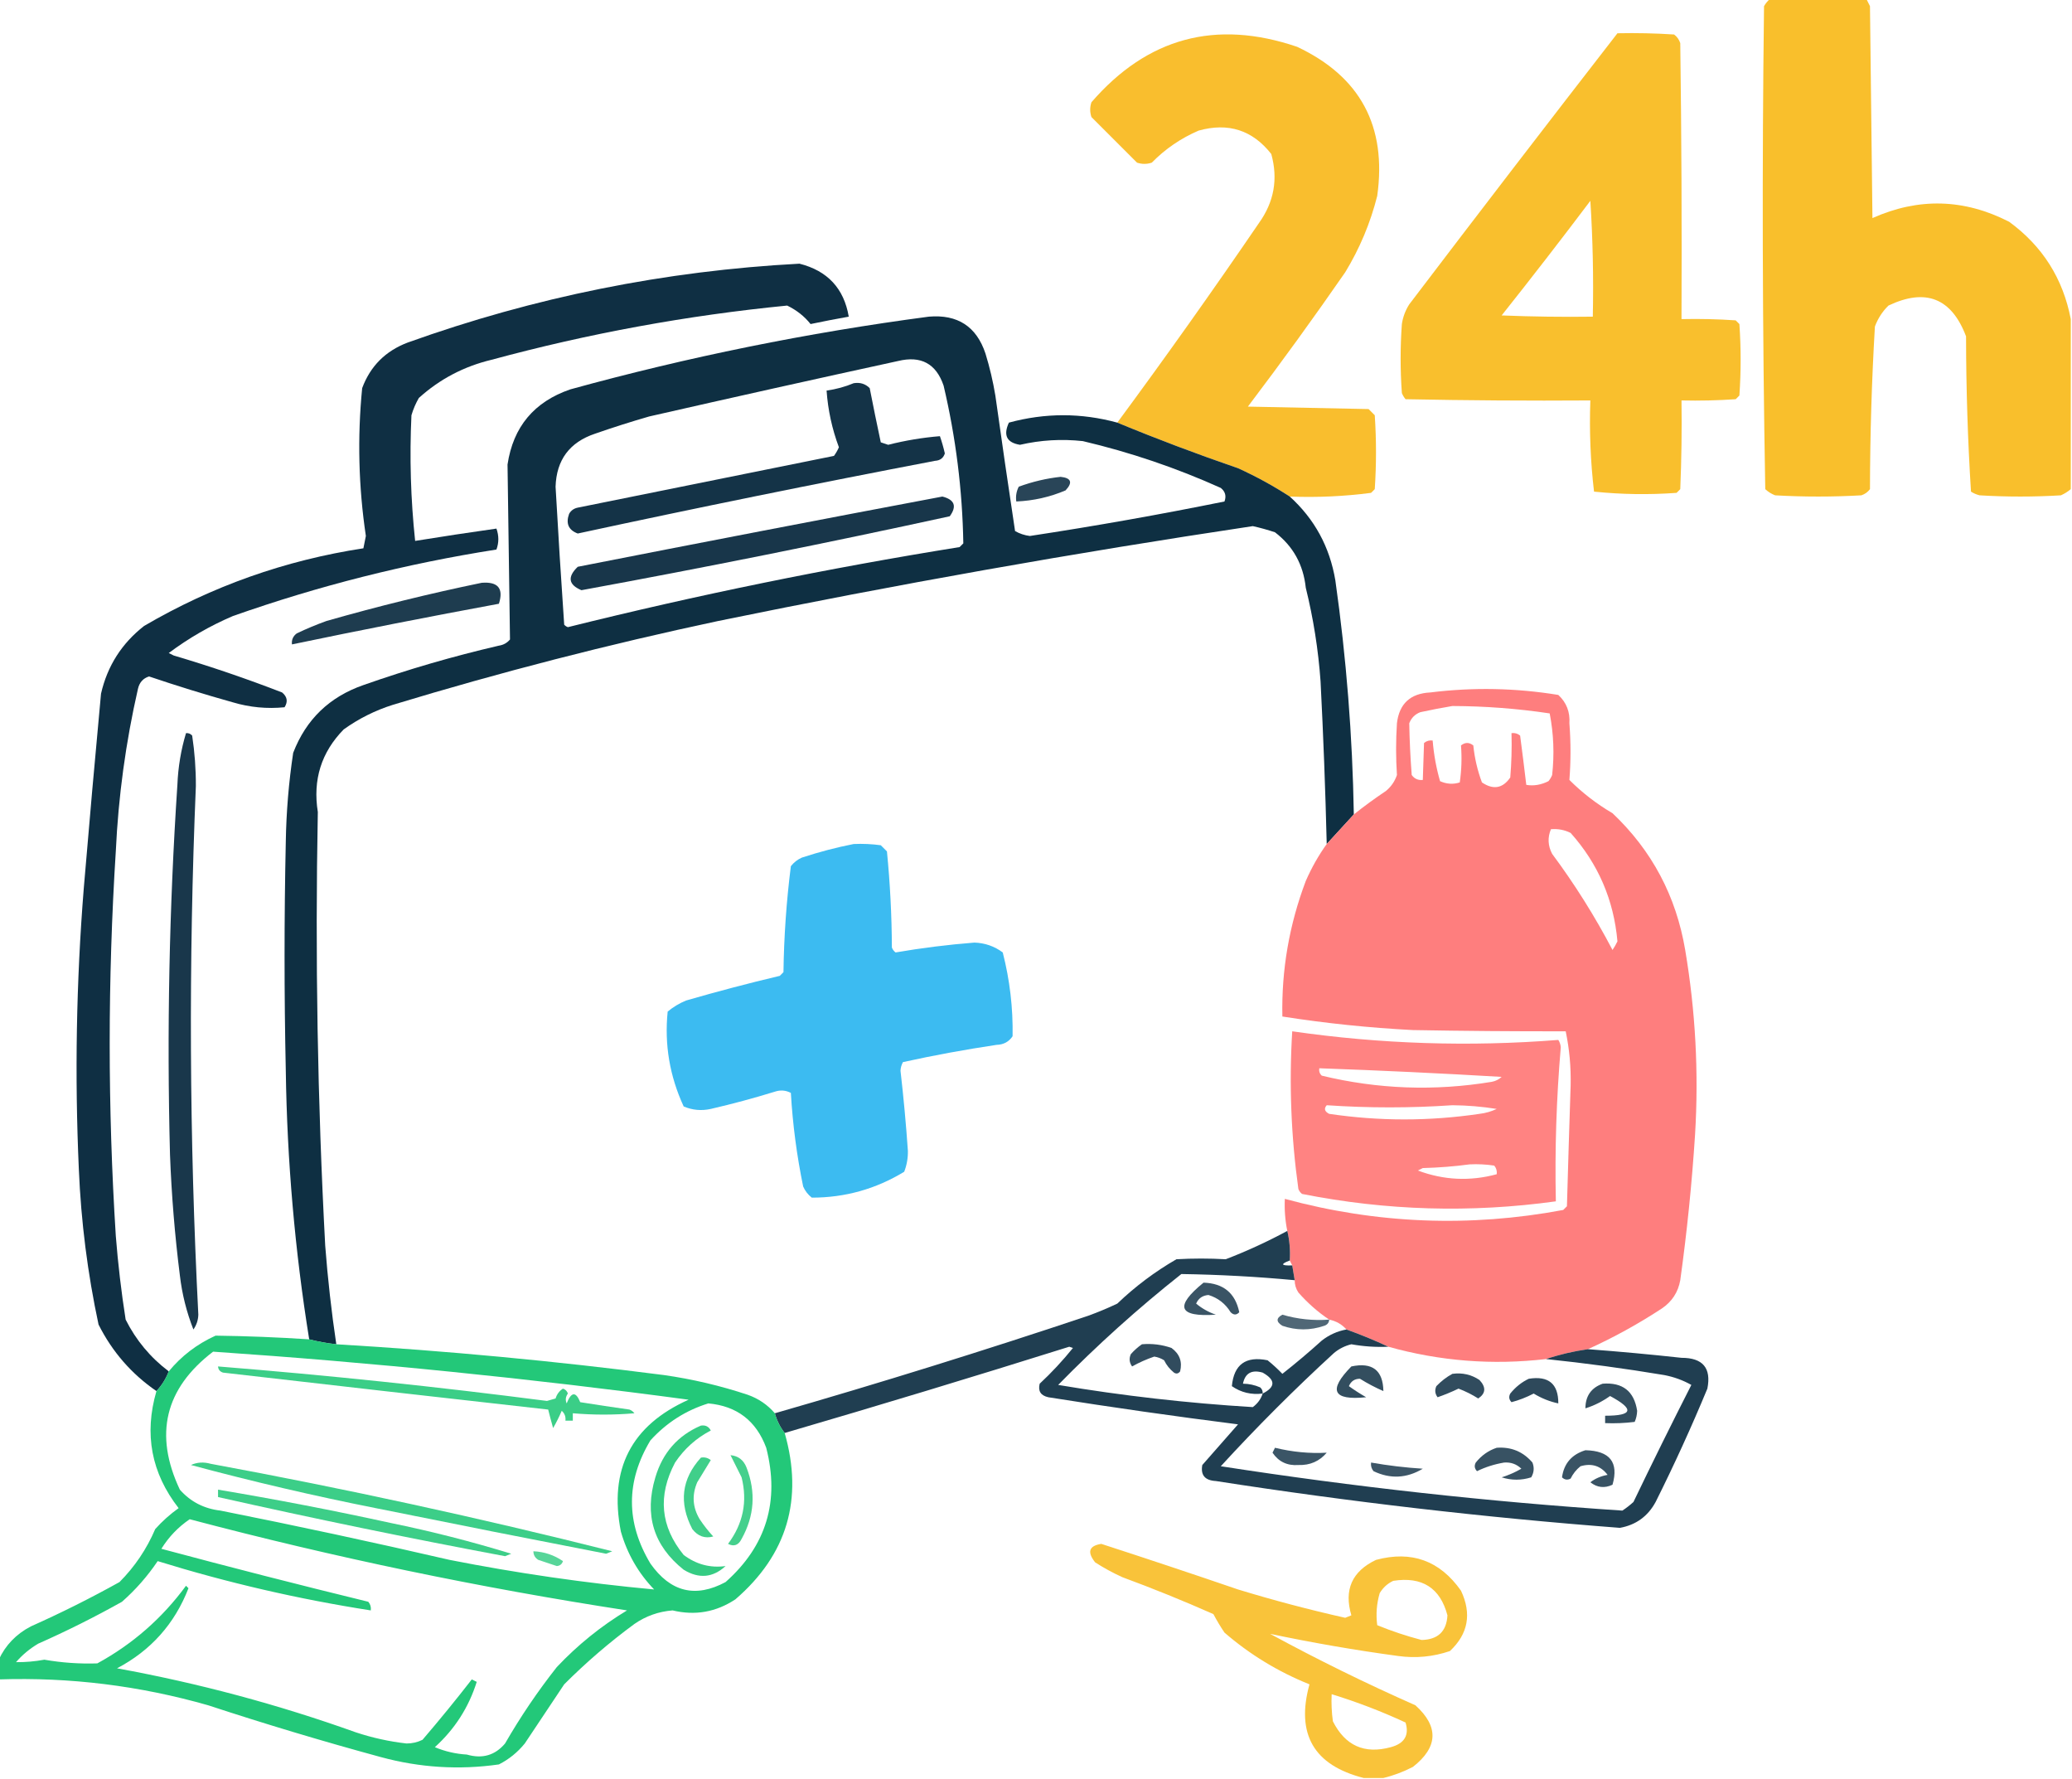
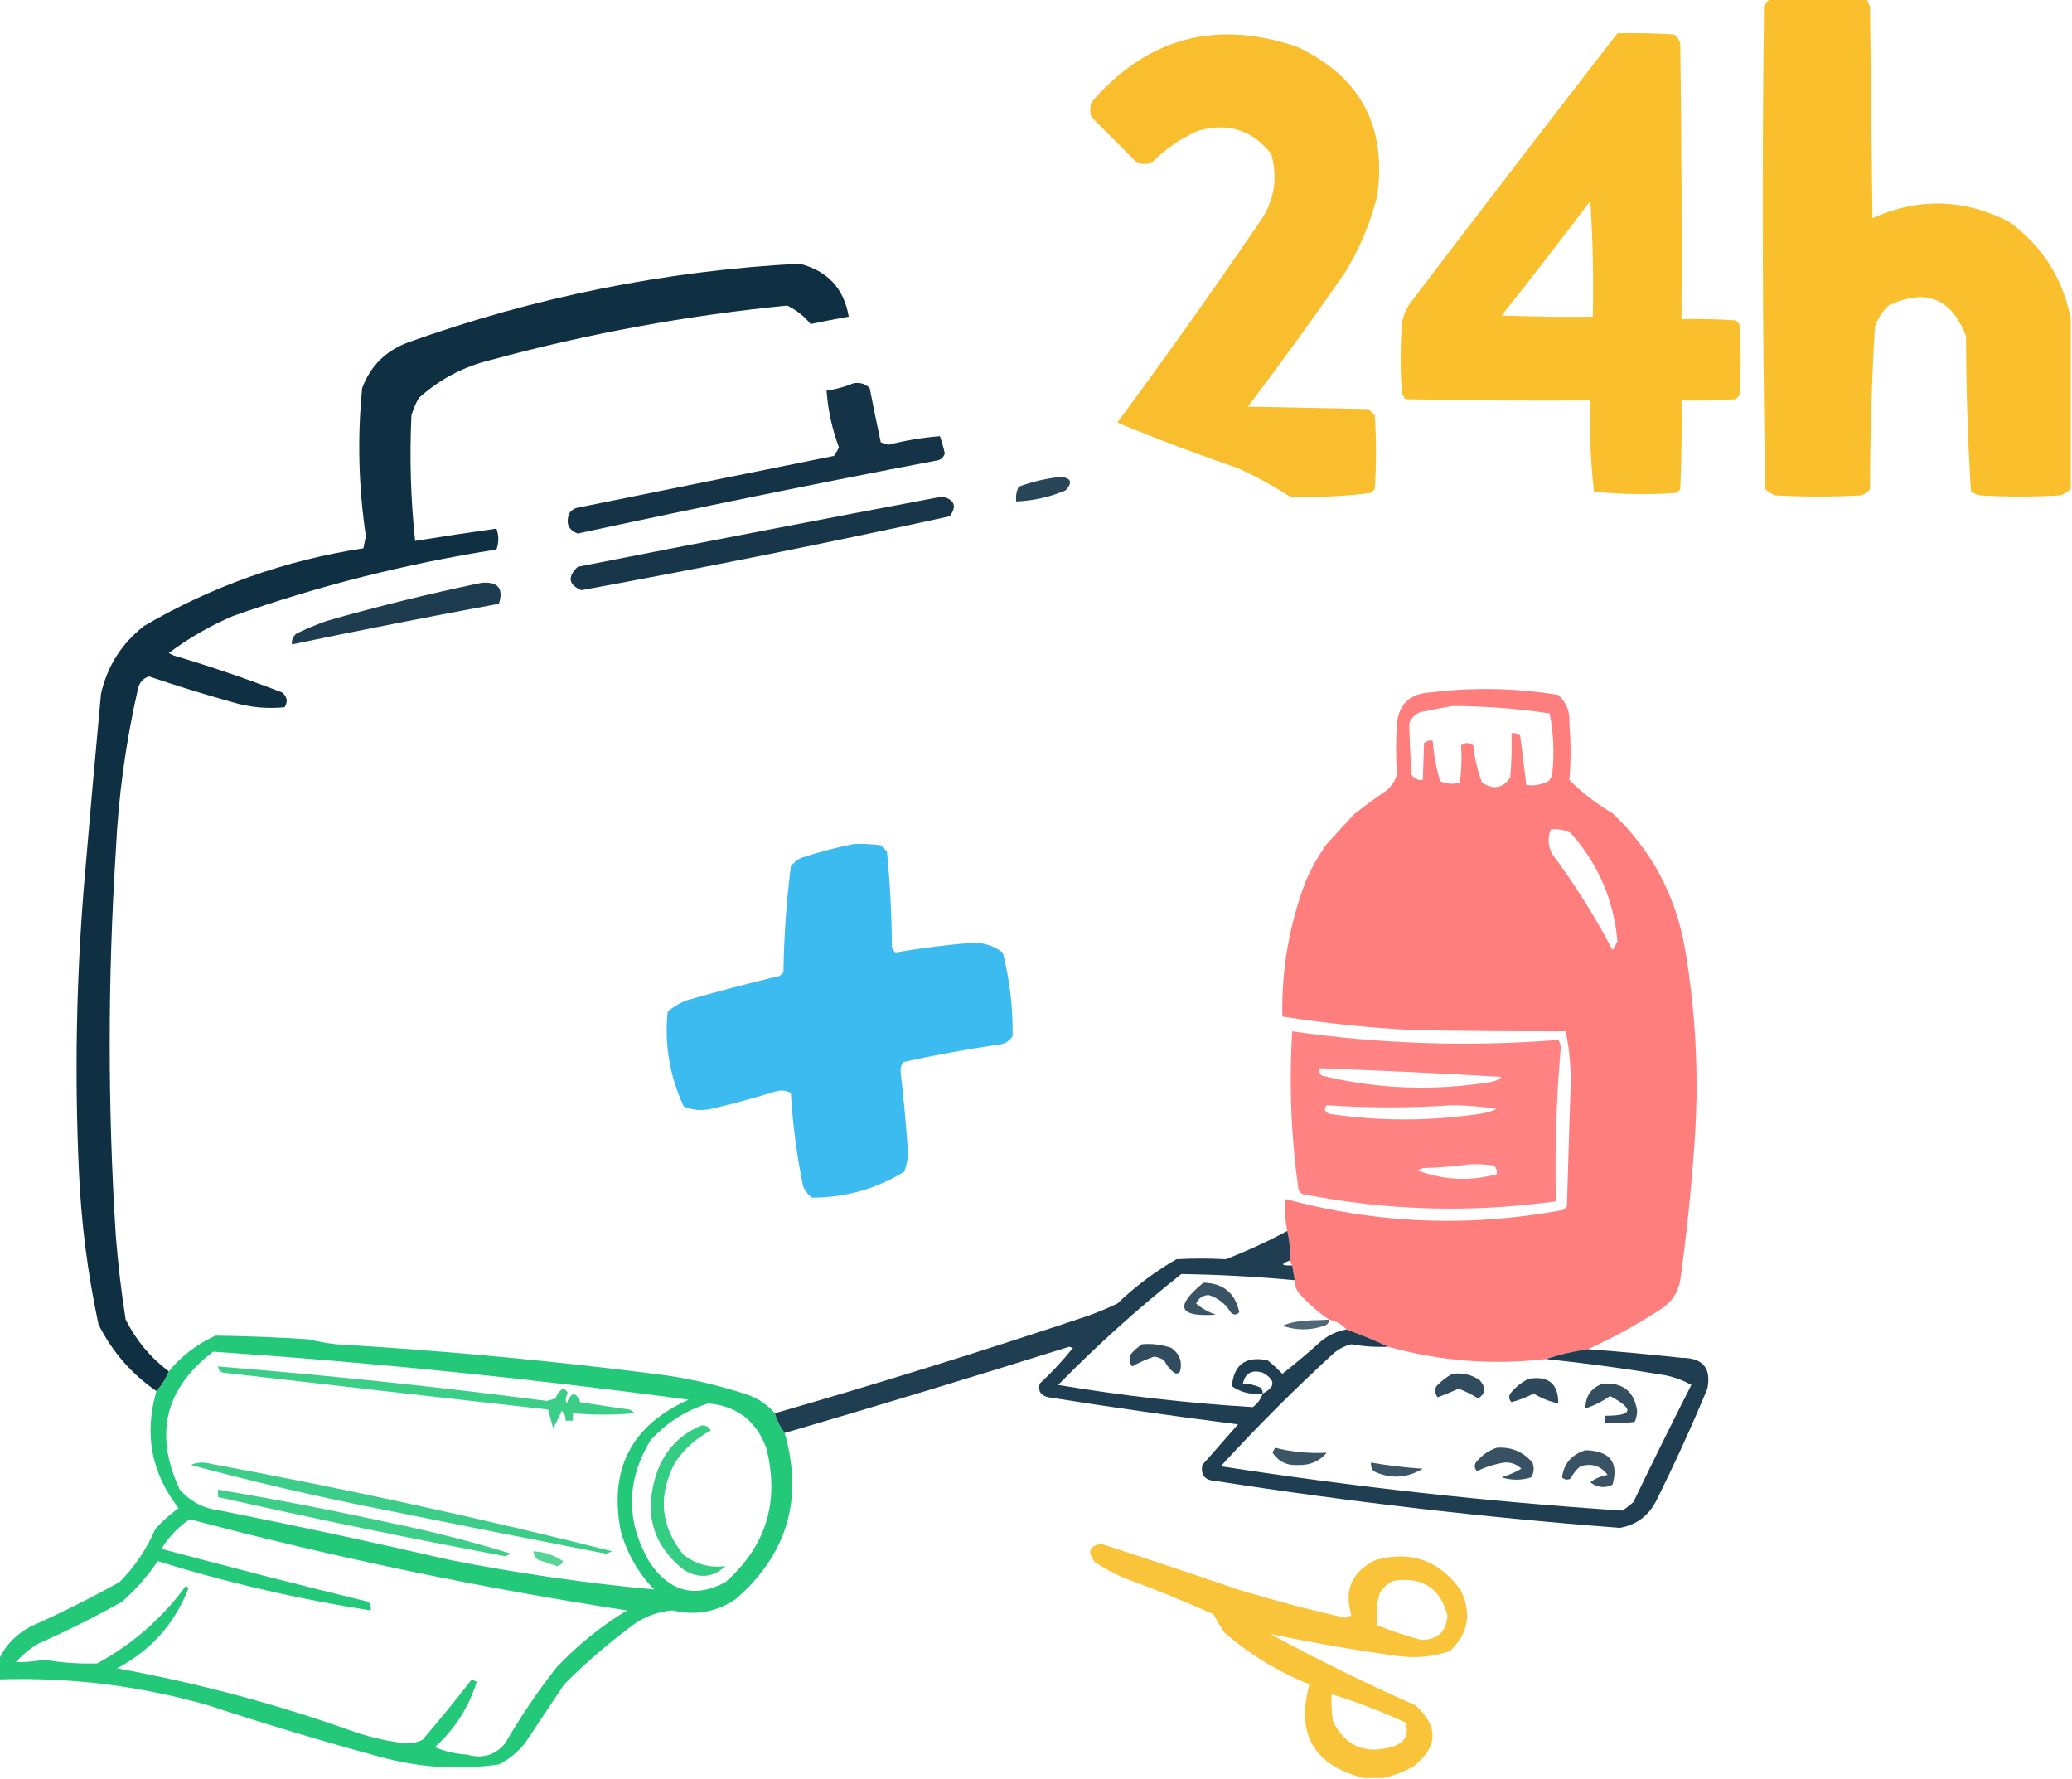
<svg xmlns="http://www.w3.org/2000/svg" version="1.1" width="841px" height="722px" style="shape-rendering:geometricPrecision; text-rendering:geometricPrecision; image-rendering:optimizeQuality; fill-rule:evenodd; clip-rule:evenodd">
  <g>
    <path style="opacity:0.977" fill="#f9be28" d="M 718.5,-0.5 C 731.5,-0.5 744.5,-0.5 757.5,-0.5C 757.987,0.473 758.487,1.473 759,2.5C 759.333,31.167 759.667,59.833 760,88.5C 778.717,80.134 797.217,80.634 815.5,90C 829.028,99.892 837.361,113.059 840.5,129.5C 840.5,152.5 840.5,175.5 840.5,198.5C 839.317,199.504 837.984,200.338 836.5,201C 825.5,201.667 814.5,201.667 803.5,201C 802.234,200.691 801.067,200.191 800,199.5C 798.689,178.589 798.022,157.589 798,136.5C 792.121,120.981 781.621,116.814 766.5,124C 764.044,126.408 762.211,129.241 761,132.5C 759.71,154.45 759.043,176.45 759,198.5C 758.097,199.701 756.931,200.535 755.5,201C 743.833,201.667 732.167,201.667 720.5,201C 718.998,200.417 717.665,199.584 716.5,198.5C 715.337,133.207 715.17,67.874 716,2.5C 716.698,1.309 717.531,0.309 718.5,-0.5 Z" />
  </g>
  <g>
    <path style="opacity:0.973" fill="#f9bd29" d="M 523.5,201.5 C 516.875,197.183 509.875,193.35 502.5,190C 485.873,184.296 469.54,178.129 453.5,171.5C 473.148,144.881 492.315,117.881 511,90.5C 517.137,81.953 518.804,72.62 516,62.5C 508.389,52.799 498.556,49.633 486.5,53C 479.299,56.098 472.965,60.431 467.5,66C 465.5,66.667 463.5,66.667 461.5,66C 455.333,59.833 449.167,53.667 443,47.5C 442.333,45.5 442.333,43.5 443,41.5C 465.679,15.279 493.512,7.779 526.5,19C 552.119,31.063 562.952,51.23 559,79.5C 556.226,90.49 551.892,100.824 546,110.5C 533.22,128.946 520.054,147.113 506.5,165C 522.833,165.333 539.167,165.667 555.5,166C 556.333,166.833 557.167,167.667 558,168.5C 558.667,178.5 558.667,188.5 558,198.5C 557.5,199 557,199.5 556.5,200C 545.578,201.431 534.578,201.931 523.5,201.5 Z" />
  </g>
  <g>
    <path style="opacity:0.975" fill="#f9be28" d="M 656.5,13.5 C 664.174,13.334 671.841,13.5 679.5,14C 680.701,14.902 681.535,16.069 682,17.5C 682.5,54.832 682.667,92.165 682.5,129.5C 689.841,129.334 697.174,129.5 704.5,130C 705,130.5 705.5,131 706,131.5C 706.667,141.167 706.667,150.833 706,160.5C 705.5,161 705,161.5 704.5,162C 697.174,162.5 689.841,162.666 682.5,162.5C 682.667,174.505 682.5,186.505 682,198.5C 681.5,199 681,199.5 680.5,200C 669.257,200.82 658.09,200.653 647,199.5C 645.561,187.242 645.061,174.909 645.5,162.5C 620.498,162.667 595.498,162.5 570.5,162C 569.874,161.25 569.374,160.416 569,159.5C 568.333,150.167 568.333,140.833 569,131.5C 569.438,128.624 570.438,125.957 572,123.5C 599.999,86.672 628.166,50.005 656.5,13.5 Z M 645.5,81.5 C 646.496,96.991 646.83,112.658 646.5,128.5C 634.162,128.667 621.829,128.5 609.5,128C 621.739,112.605 633.739,97.106 645.5,81.5 Z" />
  </g>
  <g>
    <path style="opacity:0.938" fill="#002338" d="M 68.5,556.5 C 67.331,559.511 65.664,562.178 63.5,564.5C 53.381,557.544 45.547,548.544 40,537.5C 35.557,516.747 32.891,495.747 32,474.5C 30.293,436.469 30.959,398.469 34,360.5C 36.213,334.154 38.547,307.821 41,281.5C 43.572,270.261 49.405,261.094 58.5,254C 86.098,237.855 115.764,227.355 147.5,222.5C 147.833,220.833 148.167,219.167 148.5,217.5C 145.525,197.532 145.025,177.532 147,157.5C 150.319,148.571 156.486,142.404 165.5,139C 216.943,120.555 269.943,109.889 324.5,107C 335.883,109.88 342.549,117.046 344.5,128.5C 339.332,129.416 334.166,130.416 329,131.5C 326.492,128.343 323.325,125.843 319.5,124C 278.936,127.979 238.936,135.312 199.5,146C 188.292,148.686 178.459,153.853 170,161.5C 168.725,163.717 167.725,166.051 167,168.5C 166.198,185.549 166.698,202.549 168.5,219.5C 179.482,217.725 190.482,216.059 201.5,214.5C 202.523,217.393 202.523,220.226 201.5,223C 164.983,228.713 129.316,237.713 94.5,250C 85.18,253.989 76.513,258.989 68.5,265C 69.167,265.333 69.833,265.667 70.5,266C 85.368,270.401 100.035,275.401 114.5,281C 116.602,282.733 116.935,284.733 115.5,287C 108.382,287.717 101.382,287.05 94.5,285C 83.076,281.803 71.742,278.303 60.5,274.5C 58.106,275.24 56.606,276.907 56,279.5C 51.035,301.218 48.035,323.218 47,345.5C 43.701,397.502 43.701,449.502 47,501.5C 47.895,512.886 49.228,524.219 51,535.5C 55.221,543.884 61.054,550.884 68.5,556.5 Z" />
  </g>
  <g>
-     <path style="opacity:0.942" fill="#002338" d="M 453.5,171.5 C 469.54,178.129 485.873,184.296 502.5,190C 509.875,193.35 516.875,197.183 523.5,201.5C 533.561,210.617 539.728,221.95 542,235.5C 546.467,267.009 548.967,298.676 549.5,330.5C 545.805,334.526 542.138,338.526 538.5,342.5C 537.96,320.49 537.127,298.49 536,276.5C 535.082,263.661 533.082,250.994 530,238.5C 529,229.103 524.834,221.603 517.5,216C 514.544,215.011 511.544,214.178 508.5,213.5C 435.821,224.391 363.488,237.224 291.5,252C 247.006,261.457 203.006,272.79 159.5,286C 152.276,288.279 145.609,291.612 139.5,296C 130.412,305.271 126.912,316.437 129,329.5C 127.877,388.205 128.877,446.871 132,505.5C 133.026,518.899 134.526,532.233 136.5,545.5C 132.663,545.069 128.997,544.402 125.5,543.5C 119.686,507.453 116.52,471.12 116,434.5C 115.333,403.5 115.333,372.5 116,341.5C 116.203,329.429 117.203,317.429 119,305.5C 124.207,291.961 133.707,282.795 147.5,278C 165.539,271.654 183.872,266.32 202.5,262C 204.329,261.727 205.829,260.893 207,259.5C 206.648,235.834 206.315,212.167 206,188.5C 208.298,173.198 216.798,163.031 231.5,158C 279.327,144.835 327.827,135.001 377,128.5C 388.692,127.503 396.358,132.503 400,143.5C 401.715,149.074 403.048,154.74 404,160.5C 406.574,178.849 409.24,197.182 412,215.5C 413.849,216.561 415.849,217.227 418,217.5C 444.496,213.473 470.829,208.807 497,203.5C 497.825,201.299 497.325,199.466 495.5,198C 477.443,189.87 458.776,183.536 439.5,179C 430.903,178.066 422.403,178.566 414,180.5C 408.631,179.637 407.131,176.637 409.5,171.5C 424.197,167.503 438.864,167.503 453.5,171.5 Z M 364.5,146.5 C 373.807,144.234 379.974,147.567 383,156.5C 387.965,177.554 390.632,198.888 391,220.5C 390.5,221 390,221.5 389.5,222C 336.03,230.594 283.03,241.427 230.5,254.5C 229.914,254.291 229.414,253.957 229,253.5C 227.714,234.837 226.547,216.171 225.5,197.5C 225.852,186.631 231.185,179.464 241.5,176C 248.772,173.465 256.105,171.132 263.5,169C 297.257,161.307 330.923,153.807 364.5,146.5 Z" />
-   </g>
+     </g>
  <g>
    <path style="opacity:0.918" fill="#002238" d="M 346.5,155.5 C 349.079,155.083 351.246,155.75 353,157.5C 354.439,164.86 355.939,172.194 357.5,179.5C 358.5,179.833 359.5,180.167 360.5,180.5C 367.457,178.74 374.457,177.573 381.5,177C 382.289,179.267 382.956,181.6 383.5,184C 382.907,185.882 381.573,186.882 379.5,187C 331.033,196.26 282.7,206.093 234.5,216.5C 230.746,215.097 229.579,212.43 231,208.5C 231.772,207.151 232.939,206.318 234.5,206C 269.167,199 303.833,192 338.5,185C 339.293,183.915 339.96,182.748 340.5,181.5C 337.724,174.063 336.057,166.396 335.5,158.5C 339.397,157.945 343.063,156.945 346.5,155.5 Z" />
  </g>
  <g>
    <path style="opacity:0.838" fill="#002238" d="M 430.5,193.5 C 434.82,193.959 435.487,195.792 432.5,199C 426.107,201.712 419.441,203.212 412.5,203.5C 412.201,201.396 412.534,199.396 413.5,197.5C 419.117,195.445 424.784,194.112 430.5,193.5 Z" />
  </g>
  <g>
    <path style="opacity:0.905" fill="#002238" d="M 382.5,201.5 C 387.466,202.757 388.466,205.424 385.5,209.5C 335.849,220.33 286.016,230.33 236,239.5C 230.724,237.292 230.224,234.125 234.5,230C 283.926,220.281 333.259,210.781 382.5,201.5 Z" />
  </g>
  <g>
    <path style="opacity:0.879" fill="#002238" d="M 195.5,236.5 C 202.147,235.97 204.48,238.803 202.5,245C 174.409,250.185 146.409,255.685 118.5,261.5C 118.297,259.61 118.963,258.11 120.5,257C 124.419,255.138 128.419,253.471 132.5,252C 153.431,246.017 174.431,240.85 195.5,236.5 Z" />
  </g>
  <g>
    <path style="opacity:0.979" fill="#fe7c7c" d="M 644.5,547.5 C 638.612,548.341 632.945,549.674 627.5,551.5C 605.803,554.026 584.469,552.359 563.5,546.5C 558.005,543.924 552.338,541.591 546.5,539.5C 544.664,537.412 542.331,536.079 539.5,535.5C 534.934,532.443 530.767,528.776 527,524.5C 525.991,522.975 525.491,521.308 525.5,519.5C 525.167,517.5 524.833,515.5 524.5,513.5C 524.167,512.833 523.833,512.167 523.5,511.5C 523.763,507.4 523.43,503.4 522.5,499.5C 521.627,495.232 521.294,490.898 521.5,486.5C 558.79,496.619 596.456,498.119 634.5,491C 635,490.5 635.5,490 636,489.5C 636.461,473.165 636.961,456.832 637.5,440.5C 637.676,433.063 637.009,425.729 635.5,418.5C 614.873,418.537 594.207,418.37 573.5,418C 555.715,417.088 538.049,415.255 520.5,412.5C 520.108,393.619 523.274,375.286 530,357.5C 532.354,352.113 535.188,347.113 538.5,342.5C 542.138,338.526 545.805,334.526 549.5,330.5C 553.675,327.165 558.008,323.998 562.5,321C 564.617,319.269 566.117,317.102 567,314.5C 566.545,307.53 566.545,300.53 567,293.5C 567.939,285.563 572.439,281.397 580.5,281C 597.885,278.842 615.219,279.175 632.5,282C 635.807,285.069 637.307,288.902 637,293.5C 637.596,301.245 637.596,308.911 637,316.5C 642.238,321.734 648.072,326.234 654.5,330C 670.479,345.119 680.312,363.619 684,385.5C 688.194,410.334 689.527,435.334 688,460.5C 686.726,480.241 684.726,499.908 682,519.5C 681.136,524.371 678.636,528.204 674.5,531C 664.856,537.318 654.856,542.818 644.5,547.5 Z M 589.5,286.5 C 602.794,286.546 615.961,287.546 629,289.5C 630.604,297.73 630.937,306.063 630,314.5C 629.626,315.416 629.126,316.25 628.5,317C 625.48,318.511 622.48,319.011 619.5,318.5C 618.714,311.826 617.88,305.159 617,298.5C 615.989,297.663 614.822,297.33 613.5,297.5C 613.666,303.509 613.499,309.509 613,315.5C 609.935,319.945 606.101,320.612 601.5,317.5C 599.695,312.678 598.528,307.678 598,302.5C 596.333,301.167 594.667,301.167 593,302.5C 593.392,307.521 593.225,312.521 592.5,317.5C 589.854,318.362 587.187,318.195 584.5,317C 582.957,311.629 581.957,306.129 581.5,300.5C 580.178,300.33 579.011,300.663 578,301.5C 577.856,306.597 577.689,311.597 577.5,316.5C 575.61,316.703 574.11,316.037 573,314.5C 572.456,307.475 572.123,300.475 572,293.5C 572.833,291.333 574.333,289.833 576.5,289C 580.94,288.034 585.273,287.201 589.5,286.5 Z M 629.5,336.5 C 632.32,336.248 634.986,336.748 637.5,338C 648.677,350.518 655.01,365.184 656.5,382C 655.929,383.205 655.262,384.372 654.5,385.5C 647.334,371.826 639.167,358.826 630,346.5C 628.265,343.21 628.099,339.877 629.5,336.5 Z" />
  </g>
  <g>
-     <path style="opacity:0.901" fill="#002238" d="M 75.5,297.5 C 76.496,297.414 77.329,297.748 78,298.5C 79.027,305.288 79.527,312.121 79.5,319C 76.508,390.529 76.842,462.029 80.5,533.5C 80.43,535.709 79.764,537.709 78.5,539.5C 75.719,532.438 73.886,525.104 73,517.5C 70.949,501.226 69.616,484.892 69,468.5C 67.688,418.447 68.688,368.447 72,318.5C 72.289,311.3 73.456,304.3 75.5,297.5 Z" />
-   </g>
+     </g>
  <g>
    <path style="opacity:0.98" fill="#38b9f0" d="M 346.5,342.5 C 350.182,342.335 353.848,342.501 357.5,343C 358.333,343.833 359.167,344.667 360,345.5C 361.277,358.431 361.943,371.431 362,384.5C 362.308,385.308 362.808,385.975 363.5,386.5C 374.088,384.676 384.755,383.343 395.5,382.5C 399.807,382.653 403.64,383.987 407,386.5C 409.865,397.68 411.198,409.014 411,420.5C 409.486,422.766 407.319,423.932 404.5,424C 391.749,425.903 379.082,428.236 366.5,431C 365.903,432.062 365.57,433.228 365.5,434.5C 366.748,445.308 367.748,456.141 368.5,467C 368.557,469.96 368.057,472.793 367,475.5C 355.486,482.504 342.986,486.004 329.5,486C 327.951,484.786 326.785,483.286 326,481.5C 323.413,468.961 321.746,456.294 321,443.5C 318.936,442.409 316.769,442.242 314.5,443C 305.916,445.646 297.249,447.979 288.5,450C 284.705,450.837 281.039,450.504 277.5,449C 271.808,436.681 269.641,423.847 271,410.5C 273.251,408.623 275.751,407.123 278.5,406C 291.08,402.355 303.747,399.022 316.5,396C 317,395.5 317.5,395 318,394.5C 318.197,380.099 319.197,365.766 321,351.5C 322.214,349.951 323.714,348.785 325.5,348C 332.514,345.705 339.514,343.872 346.5,342.5 Z" />
  </g>
  <g>
    <path style="opacity:0.953" fill="#fe7d7c" d="M 524.5,418.5 C 560.383,423.678 596.383,424.844 632.5,422C 633.081,422.893 633.415,423.893 633.5,425C 631.721,445.786 631.054,466.619 631.5,487.5C 596.977,492.279 562.644,491.279 528.5,484.5C 527.808,483.975 527.308,483.308 527,482.5C 524.027,461.223 523.194,439.89 524.5,418.5 Z M 535.5,433.5 C 560.185,434.378 584.851,435.545 609.5,437C 608.377,438.044 607.044,438.71 605.5,439C 582.299,442.838 559.299,442.005 536.5,436.5C 535.614,435.675 535.281,434.675 535.5,433.5 Z M 538.5,448.5 C 555.501,449.659 572.501,449.659 589.5,448.5C 595.54,448.547 601.54,449.047 607.5,450C 605.285,451.044 602.952,451.71 600.5,452C 580.147,455.006 559.814,455.006 539.5,452C 537.627,451.047 537.294,449.88 538.5,448.5 Z M 596.5,472.5 C 599.85,472.335 603.183,472.502 606.5,473C 607.337,474.011 607.67,475.178 607.5,476.5C 596.661,479.43 585.995,478.93 575.5,475C 576.167,474.667 576.833,474.333 577.5,474C 584.013,473.828 590.347,473.328 596.5,472.5 Z" />
  </g>
  <g>
    <path style="opacity:0.873" fill="#002338" d="M 522.5,499.5 C 523.43,503.4 523.763,507.4 523.5,511.5C 519.588,512.993 519.921,513.66 524.5,513.5C 524.833,515.5 525.167,517.5 525.5,519.5C 510.189,518.068 494.855,517.235 479.5,517C 461.938,530.889 445.271,545.889 429.5,562C 455.667,566.396 482,569.396 508.5,571C 510.464,569.549 511.797,567.716 512.5,565.5C 507.882,566.076 503.715,565.076 500,562.5C 500.824,553.695 505.657,550.195 514.5,552C 516.603,553.69 518.603,555.524 520.5,557.5C 525.98,553.188 531.313,548.688 536.5,544C 539.48,541.676 542.813,540.176 546.5,539.5C 552.338,541.591 558.005,543.924 563.5,546.5C 558.456,546.727 553.456,546.394 548.5,545.5C 545.893,546.137 543.56,547.304 541.5,549C 525.5,563.667 510.167,579 495.5,595C 549.596,603.387 603.929,609.387 658.5,613C 660.09,611.954 661.59,610.787 663,609.5C 670.638,593.597 678.471,577.764 686.5,562C 683.085,560.083 679.419,558.75 675.5,558C 659.543,555.339 643.543,553.172 627.5,551.5C 632.945,549.674 638.612,548.341 644.5,547.5C 657.182,548.446 669.849,549.612 682.5,551C 691.164,550.988 694.664,555.155 693,563.5C 686.548,579.072 679.548,594.405 672,609.5C 668.842,615.327 664.008,618.827 657.5,620C 602.615,615.806 547.948,609.473 493.5,601C 489.082,600.762 487.249,598.595 488,594.5C 492.833,589 497.667,583.5 502.5,578C 476.813,574.747 451.147,571.08 425.5,567C 422.409,566.309 421.243,564.476 422,561.5C 426.811,557.02 431.311,552.187 435.5,547C 435,546.833 434.5,546.667 434,546.5C 395.585,558.56 357.085,570.227 318.5,581.5C 316.659,579.151 315.326,576.485 314.5,573.5C 357.074,561.254 399.407,548.088 441.5,534C 445.581,532.529 449.581,530.862 453.5,529C 460.784,522.027 468.784,516.027 477.5,511C 484.189,510.622 490.856,510.622 497.5,511C 506.129,507.683 514.463,503.85 522.5,499.5 Z M 512.5,565.5 C 512.586,564.504 512.252,563.671 511.5,563C 509.26,562.023 506.927,561.523 504.5,561.5C 505.385,557.216 508.051,555.716 512.5,557C 517.772,559.987 517.772,562.82 512.5,565.5 Z" />
  </g>
  <g>
    <path style="opacity:0.773" fill="#002238" d="M 488.5,520.5 C 496.577,520.755 501.411,524.755 503,532.5C 501.887,533.711 500.72,533.711 499.5,532.5C 497.356,529.018 494.356,526.685 490.5,525.5C 488.077,525.702 486.411,526.869 485.5,529C 487.842,530.959 490.509,532.459 493.5,533.5C 478.281,534.512 476.614,530.179 488.5,520.5 Z" />
  </g>
  <g>
-     <path style="opacity:0.684" fill="#002238" d="M 539.5,535.5 C 539.423,536.75 538.756,537.583 537.5,538C 531.818,539.936 526.152,539.936 520.5,538C 517.921,536.388 517.921,534.888 520.5,533.5C 526.677,535.313 533.01,535.98 539.5,535.5 Z" />
+     <path style="opacity:0.684" fill="#002238" d="M 539.5,535.5 C 539.423,536.75 538.756,537.583 537.5,538C 531.818,539.936 526.152,539.936 520.5,538C 526.677,535.313 533.01,535.98 539.5,535.5 Z" />
  </g>
  <g>
    <path style="opacity:0.871" fill="#03bf65" d="M 125.5,543.5 C 128.997,544.402 132.663,545.069 136.5,545.5C 180.974,548.134 225.308,552.301 269.5,558C 281.08,559.649 292.414,562.316 303.5,566C 307.87,567.549 311.537,570.049 314.5,573.5C 315.326,576.485 316.659,579.151 318.5,581.5C 326.159,608.382 319.493,630.882 298.5,649C 290.651,654.198 282.151,655.698 273,653.5C 267.31,653.952 262.143,655.785 257.5,659C 247.411,666.418 237.911,674.585 229,683.5C 223.667,691.5 218.333,699.5 213,707.5C 210.079,711.092 206.579,713.925 202.5,716C 186.332,718.315 170.332,717.315 154.5,713C 130.987,706.607 107.654,699.607 84.5,692C 56.665,684.046 28.332,680.546 -0.5,681.5C -0.5,678.833 -0.5,676.167 -0.5,673.5C 2.23,667.601 6.563,663.101 12.5,660C 24.779,654.527 36.779,648.527 48.5,642C 54.695,635.783 59.529,628.617 63,620.5C 65.869,617.296 69.035,614.463 72.5,612C 61.418,597.774 58.418,581.941 63.5,564.5C 65.664,562.178 67.331,559.511 68.5,556.5C 73.646,550.244 79.979,545.41 87.5,542C 100.166,542.166 112.833,542.666 125.5,543.5 Z M 86.5,548.5 C 151.033,552.887 215.366,559.387 279.5,568C 256.214,578.403 247.047,596.236 252,621.5C 254.577,630.493 259.077,638.327 265.5,645C 237.671,642.418 210.004,638.418 182.5,633C 151.604,625.859 120.604,619.193 89.5,613C 82.835,612.236 77.335,609.403 73,604.5C 62.431,582.112 66.931,563.445 86.5,548.5 Z M 287.5,569.5 C 299.091,570.55 306.925,576.55 311,587.5C 316.551,609.154 311.051,627.321 294.5,642C 282.305,648.555 272.138,646.055 264,634.5C 254,617.833 254,601.167 264,584.5C 270.536,577.324 278.369,572.324 287.5,569.5 Z M 6.5,674.5 C 9.06,671.542 12.059,669.042 15.5,667C 27.112,661.861 38.446,656.194 49.5,650C 55.02,645.144 59.853,639.644 64,633.5C 92.345,642.269 121.179,648.936 150.5,653.5C 150.67,652.178 150.337,651.011 149.5,650C 121.261,643.108 93.261,635.941 65.5,628.5C 68.49,623.677 72.323,619.677 77,616.5C 135.52,631.971 194.687,644.304 254.5,653.5C 243.987,659.839 234.487,667.506 226,676.5C 218.258,686.314 211.258,696.648 205,707.5C 200.945,712.316 195.778,713.816 189.5,712C 184.983,711.737 180.649,710.737 176.5,709C 184.565,701.702 190.232,692.868 193.5,682.5C 192.833,682.167 192.167,681.833 191.5,681.5C 185.083,689.763 178.416,697.929 171.5,706C 169.466,707.006 167.3,707.506 165,707.5C 158.012,706.711 151.179,705.211 144.5,703C 112.873,691.677 80.539,683.01 47.5,677C 61.229,669.772 70.896,658.939 76.5,644.5C 76.167,644.167 75.833,643.833 75.5,643.5C 65.823,656.679 53.823,667.179 39.5,675C 32.303,675.238 25.136,674.738 18,673.5C 14.196,674.205 10.363,674.538 6.5,674.5 Z" />
  </g>
  <g>
    <path style="opacity:0.808" fill="#002238" d="M 463.5,545.5 C 467.637,545.146 471.637,545.646 475.5,547C 478.792,549.412 479.959,552.579 479,556.5C 478.282,557.451 477.449,557.617 476.5,557C 474.787,555.622 473.453,553.955 472.5,552C 471.271,551.219 469.938,550.719 468.5,550.5C 465.387,551.556 462.387,552.889 459.5,554.5C 458.369,552.926 458.202,551.259 459,549.5C 460.397,547.93 461.897,546.596 463.5,545.5 Z" />
  </g>
  <g>
    <path style="opacity:0.776" fill="#03c065" d="M 88.5,554.5 C 133.105,558.077 177.605,562.744 222,568.5C 223.167,568.167 224.333,567.833 225.5,567.5C 226.026,565.77 227.026,564.436 228.5,563.5C 229.5,563.833 230.167,564.5 230.5,565.5C 229.572,566.768 229.405,568.101 230,569.5C 231.892,564.752 233.726,564.585 235.5,569C 242.153,570.06 248.819,571.06 255.5,572C 256.308,572.308 256.975,572.808 257.5,573.5C 249.191,574.222 240.857,574.222 232.5,573.5C 232.5,574.5 232.5,575.5 232.5,576.5C 231.5,576.5 230.5,576.5 229.5,576.5C 229.688,574.897 229.188,573.563 228,572.5C 226.982,574.898 225.815,577.231 224.5,579.5C 223.786,576.973 223.12,574.473 222.5,572C 178.49,567.073 134.49,562.073 90.5,557C 89.244,556.583 88.577,555.75 88.5,554.5 Z" />
  </g>
  <g>
-     <path style="opacity:0.8" fill="#002238" d="M 548.5,554.5 C 557.011,552.696 561.344,556.029 561.5,564.5C 558.231,563.074 555.065,561.407 552,559.5C 549.837,559.495 548.337,560.495 547.5,562.5C 549.706,564.085 552.039,565.585 554.5,567C 540.968,568.374 538.968,564.207 548.5,554.5 Z" />
-   </g>
+     </g>
  <g>
    <path style="opacity:0.806" fill="#002238" d="M 589.5,557.5 C 593.544,556.958 597.211,557.791 600.5,560C 603.239,562.934 603.073,565.434 600,567.5C 597.488,565.911 594.822,564.578 592,563.5C 589.083,564.889 586.249,566.055 583.5,567C 582.446,565.612 582.28,564.112 583,562.5C 584.965,560.45 587.132,558.783 589.5,557.5 Z" />
  </g>
  <g>
    <path style="opacity:0.818" fill="#002238" d="M 620.5,559.5 C 628.533,558.21 632.533,561.543 632.5,569.5C 629.019,568.768 625.686,567.434 622.5,565.5C 619.52,567.048 616.52,568.214 613.5,569C 612.483,567.951 612.316,566.784 613,565.5C 615.114,562.879 617.614,560.879 620.5,559.5 Z" />
  </g>
  <g>
    <path style="opacity:0.8" fill="#002238" d="M 650.5,561.5 C 658.609,560.879 663.275,564.545 664.5,572.5C 664.449,574.1 664.116,575.6 663.5,577C 659.514,577.499 655.514,577.666 651.5,577.5C 651.5,576.5 651.5,575.5 651.5,574.5C 662.819,574.513 663.486,571.846 653.5,566.5C 650.37,568.732 647.037,570.398 643.5,571.5C 643.52,566.489 645.853,563.156 650.5,561.5 Z" />
  </g>
  <g>
    <path style="opacity:0.797" fill="#03c065" d="M 284.5,578.5 C 286.346,578.222 287.68,578.889 288.5,580.5C 282.598,583.565 277.765,587.898 274,593.5C 266.895,606.942 268.062,619.442 277.5,631C 282.642,634.856 288.309,636.356 294.5,635.5C 289.332,640.257 283.665,640.757 277.5,637C 265.263,627.246 261.429,614.746 266,599.5C 268.962,589.511 275.129,582.511 284.5,578.5 Z" />
  </g>
  <g>
    <path style="opacity:0.767" fill="#002238" d="M 517.5,587.5 C 524.559,589.225 531.559,589.892 538.5,589.5C 535.54,592.993 531.707,594.66 527,594.5C 522.473,594.832 518.973,593.165 516.5,589.5C 516.863,588.817 517.196,588.15 517.5,587.5 Z" />
  </g>
  <g>
    <path style="opacity:0.781" fill="#002238" d="M 607.5,587.5 C 613.369,587.066 618.202,589.066 622,593.5C 622.808,595.579 622.641,597.579 621.5,599.5C 617.516,600.77 613.516,600.77 609.5,599.5C 612.32,598.618 614.986,597.452 617.5,596C 615.562,594.128 613.229,593.295 610.5,593.5C 606.528,594.177 602.861,595.344 599.5,597C 598.483,595.951 598.316,594.784 599,593.5C 601.322,590.605 604.155,588.605 607.5,587.5 Z" />
  </g>
  <g>
    <path style="opacity:0.775" fill="#002238" d="M 643.5,588.5 C 653.439,588.733 657.106,593.4 654.5,602.5C 651.263,604.015 648.263,603.681 645.5,601.5C 647.483,599.976 649.816,598.976 652.5,598.5C 649.717,594.829 646.05,593.662 641.5,595C 639.787,596.378 638.453,598.045 637.5,600C 636.216,600.684 635.049,600.517 634,599.5C 634.78,593.88 637.947,590.213 643.5,588.5 Z" />
  </g>
  <g>
-     <path style="opacity:0.735" fill="#03c065" d="M 296.5,590.5 C 299.642,590.799 301.809,592.466 303,595.5C 306.87,605.518 306.204,615.184 301,624.5C 299.742,627.055 297.909,627.722 295.5,626.5C 301.628,618.327 303.462,609.327 301,599.5C 299.473,596.447 297.973,593.447 296.5,590.5 Z" />
-   </g>
+     </g>
  <g>
-     <path style="opacity:0.756" fill="#03c065" d="M 284.5,591.5 C 285.978,591.238 287.311,591.571 288.5,592.5C 286.667,595.5 284.833,598.5 283,601.5C 280.774,606.686 281.107,611.686 284,616.5C 285.643,618.977 287.476,621.31 289.5,623.5C 286.131,624.431 283.298,623.431 281,620.5C 275.463,609.836 276.63,600.17 284.5,591.5 Z" />
-   </g>
+     </g>
  <g>
    <path style="opacity:0.771" fill="#03c065" d="M 77.5,594.5 C 79.966,593.366 82.633,593.199 85.5,594C 140.256,604.107 194.589,615.94 248.5,629.5C 247.667,629.833 246.833,630.167 246,630.5C 214.809,624.462 183.642,618.295 152.5,612C 127.249,606.985 102.249,601.152 77.5,594.5 Z" />
  </g>
  <g>
    <path style="opacity:0.759" fill="#002238" d="M 556.5,593.5 C 563.443,594.722 570.443,595.556 577.5,596C 570.97,599.912 564.303,600.245 557.5,597C 556.663,595.989 556.33,594.822 556.5,593.5 Z" />
  </g>
  <g>
    <path style="opacity:0.767" fill="#03c065" d="M 88.5,604.5 C 111.931,608.42 135.265,612.92 158.5,618C 175.103,621.4 191.437,625.567 207.5,630.5C 206.667,630.833 205.833,631.167 205,631.5C 166.002,624.201 127.169,616.201 88.5,607.5C 88.5,606.5 88.5,605.5 88.5,604.5 Z" />
  </g>
  <g>
    <path style="opacity:0.911" fill="#f9be28" d="M 561.5,721.5 C 558.833,721.5 556.167,721.5 553.5,721.5C 533.256,716.348 525.922,703.681 531.5,683.5C 518.783,678.396 507.283,671.396 497,662.5C 495.374,660.083 493.874,657.583 492.5,655C 480.327,649.609 467.994,644.609 455.5,640C 451.673,638.254 448.007,636.254 444.5,634C 441.167,629.78 442.001,627.28 447,626.5C 465.523,632.507 484.023,638.674 502.5,645C 516.851,649.379 531.351,653.213 546,656.5C 546.833,656.167 547.667,655.833 548.5,655.5C 545.432,645.136 548.766,637.636 558.5,633C 572.926,629.131 584.426,633.297 593,645.5C 597.42,654.873 595.92,663.04 588.5,670C 581.668,672.322 574.668,672.988 567.5,672C 549.982,669.628 532.649,666.628 515.5,663C 534.767,673.467 554.433,683.133 574.5,692C 584.061,700.65 583.727,708.983 573.5,717C 569.568,719.028 565.568,720.528 561.5,721.5 Z M 565.5,641.5 C 577.218,639.674 584.551,644.341 587.5,655.5C 587.142,662.023 583.642,665.357 577,665.5C 570.868,663.901 564.868,661.901 559,659.5C 558.423,655.112 558.756,650.779 560,646.5C 561.352,644.251 563.185,642.584 565.5,641.5 Z M 540.5,687.5 C 550.738,690.636 560.738,694.47 570.5,699C 572.048,704.176 570.048,707.51 564.5,709C 553.836,711.919 546.003,708.419 541,698.5C 540.501,694.848 540.335,691.182 540.5,687.5 Z" />
  </g>
  <g>
    <path style="opacity:0.663" fill="#03c065" d="M 216.5,629.5 C 220.883,629.692 224.883,631.025 228.5,633.5C 228.113,634.72 227.28,635.387 226,635.5C 223.5,634.667 221,633.833 218.5,633C 217.177,632.184 216.511,631.017 216.5,629.5 Z" />
  </g>
</svg>